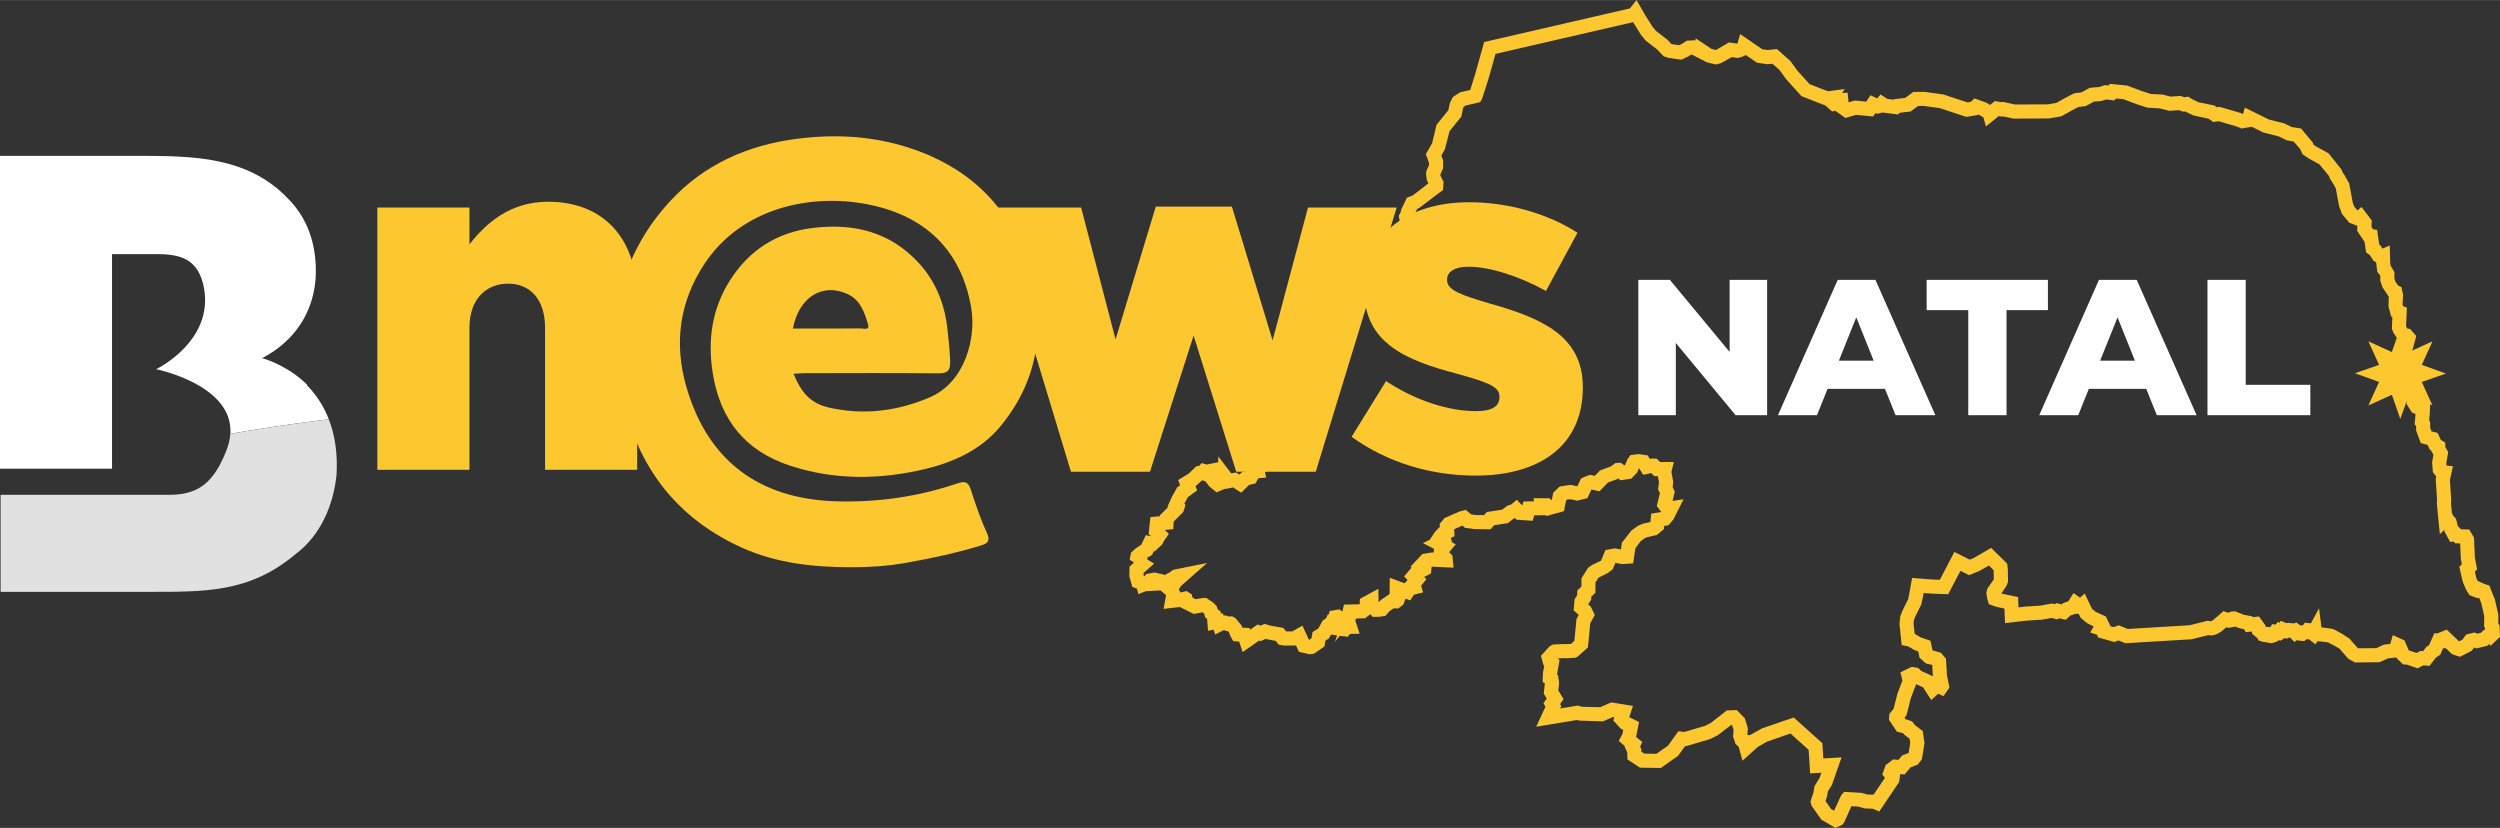
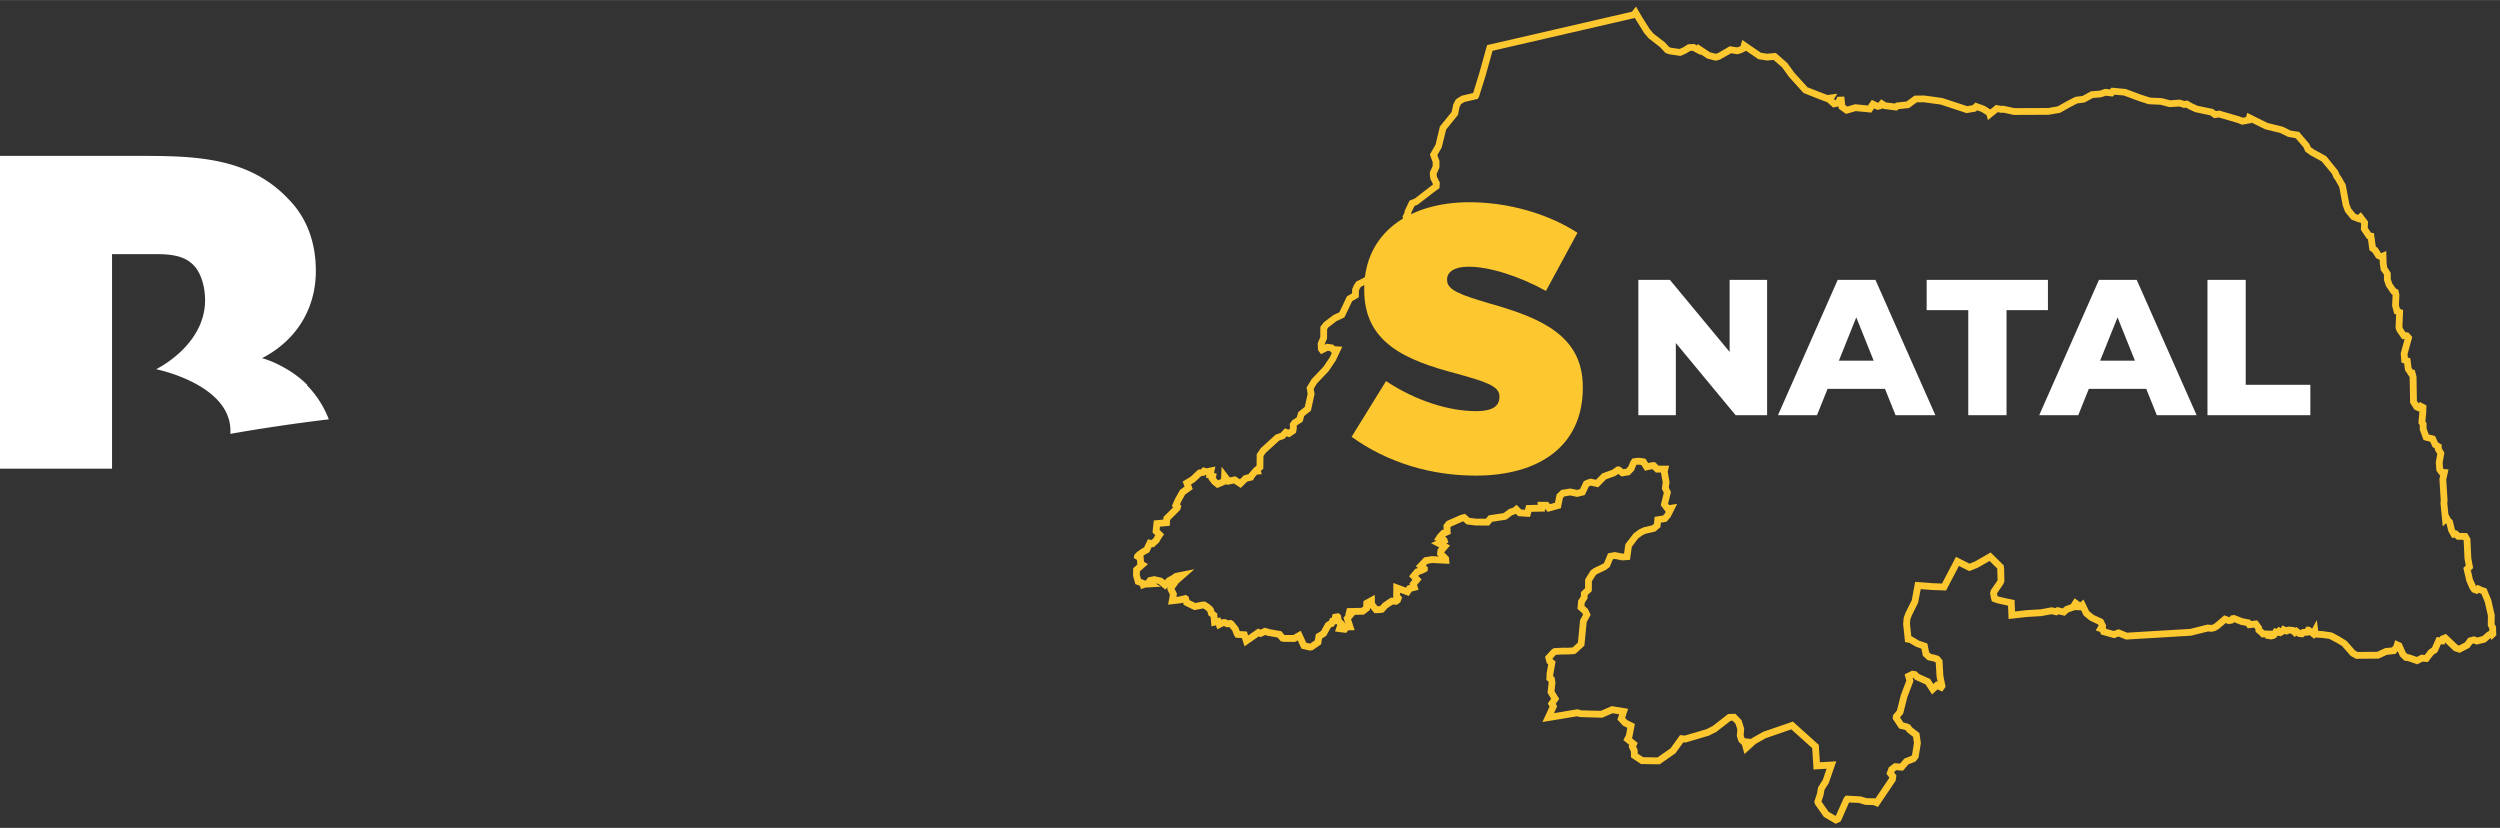
<svg xmlns="http://www.w3.org/2000/svg" xml:space="preserve" width="1401" height="464" style="shape-rendering:geometricPrecision;text-rendering:geometricPrecision;image-rendering:optimizeQuality;fill-rule:evenodd;clip-rule:evenodd" viewBox="0 0 1401.81 464.16">
  <rect x="0" y="0" width="1401.81" height="464.16" fill="#333333" stroke="none" />
  <defs>
    <style>.fil0,.fil1{fill:#fdc82f;fill-rule:nonzero}.fil1{fill:#fff}</style>
  </defs>
  <g id="Layer_x0020_1">
-     <path d="M444.6 184.17c13.17 0 25.62.06 38.07-.08 1.52-.02 5.16 1.37 4.04-2.4-2.04-6.85-4.35-13.71-11.79-17.02-13.96-6.19-27.04 2.01-30.32 19.5zm.38 25.36c3.96 9.76 8.94 16.48 19.75 18.93 19.54 4.42 38 2.09 56.17-5.51 20.66-8.64 26.58-34.05 23.64-50.73-5.73-32.58-26.27-51.42-57.82-57.66-31.68-6.27-70.94 1.57-91.96 33.7-13.63 20.83-16.96 44.03-9.95 68.42 11.93 41.5 40.72 63.19 84.5 64.38 23.1.62 45.6-2.63 67.42-10.02 4.63-1.57 6.28-.79 7.71 3.7 2.65 8.25 5.46 16.5 9.07 24.36 2.11 4.59-.47 5.79-3.37 6.68-13.67 4.18-27.62 7.17-41.7 9.69-10.17 1.83-20.62 2.54-30.66 2.55-21.2 0-42.48-2.14-62.27-11.2-40.95-18.74-61.96-51.89-68.78-95.25-5.92-37.57 3.53-71.24 29.15-98.96 18.73-20.27 43.12-31.27 70.95-34.84 21.31-2.73 42.11-1.62 62.44 4.88 31.86 10.2 55.03 30.75 65.98 62.46 11.56 33.45 8.94 66.05-14.59 94.24-10.77 12.89-26.15 19.87-42.28 23.67-25.13 5.92-50.47 6.21-75.3-1.94-25.24-8.28-39.3-25.71-43.47-52.21-2.95-18.69-.18-36.08 9.62-51.58 10.71-16.94 26.29-27.23 47.17-29.61 22.95-2.61 42.81 2.49 58.62 19.56 9.42 10.16 14.53 22.64 16.16 36.57.72 6.15 1.33 12.26 1.59 18.45.23 5.37-1.25 7.1-6.86 7.03-24.72-.3-49.46-.14-74.19-.11-2 0-4 .2-6.74.35z" class="fil0" />
-     <path d="M211.59 116.33h51.64v20.66c9.51-12.24 23.1-23.92 44.03-23.92 31.26 0 50.01 20.65 50.01 54.08v96.22h-51.64v-79.64c0-16.03-8.43-24.73-20.66-24.73-12.5 0-21.74 8.7-21.74 24.73v79.64h-51.64V116.33zM555.67 116.33h50.55l19.3 73.93 22.55-74.47h42.68l22.83 75.01 19.84-74.47h49.73l-45.38 148.12h-44.58l-23.91-76.37-24.47 76.37h-44.3z" class="fil0" />
    <path d="m757.88 244.88 19.3-31.25c16.85 11.14 35.33 16.85 50.55 16.85 8.97 0 13.04-2.72 13.04-7.88v-.55c0-5.7-8.15-8.15-23.64-12.5-29.08-7.61-52.18-17.39-52.18-47.02v-.54c0-31.26 25-48.65 58.97-48.65 21.48 0 43.76 6.25 60.61 17.12l-17.67 32.62c-15.21-8.43-31.79-13.59-43.48-13.59-7.88 0-11.96 2.99-11.96 7.06v.55c0 5.7 8.43 8.42 23.92 13.04 29.08 8.16 52.18 18.21 52.18 46.75v.54c0 32.35-24.19 49.2-60.06 49.2-24.74 0-49.2-7.07-69.58-21.75z" class="fil0" />
    <path d="M184.38 235.07c-3.14-8.1-7.61-14.39-12.38-19.23.11-.02.23-.05.35-.07a59.836 59.836 0 0 0-13.24-9.81c-6.86-3.9-12.19-5.17-12.19-5.17 19.54-10.09 30.18-28.03 30.18-48.91 0-15.61-4.8-29.64-15.45-40.4-21.94-23.16-51.47-24.12-82.35-24.12H0v175.37H62.82V142.46h25.4c13.71 0 22.99 3.23 26.08 18.55 5.84 30.34-26.76 45.96-26.76 45.96s25.85 5.18 36.83 20.17c3.26 4.45 5.21 9.77 4.78 16.08 17.79-3.13 36.22-5.86 55.23-8.15z" class="fil1" />
-     <path d="M126.66 253.25c-6.52 16.33-14.77 24.13-31.26 24.13H.35v54.43H81.7c33.28 0 58.01.67 84.07-21.18 14.18-10.64 21.16-27.57 22.93-44.35.74-12.61-1.08-22.87-4.32-31.21-19.01 2.29-37.44 5.02-55.23 8.15-.22 3.1-.99 6.44-2.49 10.03z" style="fill:#e1e1e1;fill-rule:nonzero" />
    <path d="m1025.34 455.14 4 2.34 4.55-10.19 1.08-1.24 8.29.45 3.49 1.02 4.51.05.32.13 7.69-11.4.07-.48-1.57-1.98 1.34-3.67 3.06-2.29 3.22.26 2.42-2.84 3.88-1.51.44-.57 1.06-6.7-.5-3.46-3.46-2.65-.24-.45-.45-.58-.65-.25-2.97-.68-3.64-5.48.17-1.97 2.21-2.69 2.16-8.55 3.09-8.17-.93-3.54 4.22-2.06 2.44.44 1.43 1.45 6.19 2.8 1.81 2.8 1.63-1.48.78.36-.61-3.09-.43-7.64-.45-.52-1.34-.42-2.66-.54-.48-.37-2.32-2.13-.8-3.99-3.07-1.08-3.66-2.16-2.46-.46-1.06-10.11.31-3.53 1-2.75 3.53-7.1 1.87-10.25 9.82.74 5.25.2 7.84-14.97 7.62 3.82 3.14-1.27 8.67-5.01 7.35 7.26.25 2.5.11 6.45-.56 1.46-3.58 5.27.26 1.54.96.34 3.14.74 5.49 1.14.26 6.37 6.31-.71 8.07-.48 6.24-1.15 2.03.48.92-.61 3.23.74 1.27-1.14 3.18-1.12 2.14-3.39 3.2 2.29 1.81-1.6 3.12 6.52 2.55 2.11 5.32 2.45 1.79 3.66-.36.6.34 1.12 4.24 1.19 2.73-.99 4.71 1.93 35.4-2.11 9.71-2.44 2.11.22.91-.23 1.24-.78 5.12-4.39 2.78 1 .24-.08.8-.83 1.74-.3 4.87 1.9 4.1.77.51.77 3.45-.41 2.66 3.65.08.91 1.38 1.16 4.45.09.86-1.43 1.51.28 1.02-1.11 1.22.88.9-1.57 2.36 1.02.83-.39 3.49.31.44.43.64-.54 2.54 1.86.71-.65 1.63-.08.93-1.33 1.64.12.54.35.97.73 2.61-4.84.77 6.06 2.13.11 5.04.68 1.05.38 4.01 2.18 3.75 2.34 4.67 5.33 1.48.81 10.93-.09 4.41-2.04 3.9-.42.91-1.16.86-2.89 3.66 1.66 2.24 5.16 1.04.98.99.13 4.22 1.46 2.45-1.28 1.99.17 2.32-3 1.73-1.11 2.62-5.93 1.76.15.22-.63 3.22-1.3 6.56 6.23.82.28 3.26-1.68 1.91-2.63 3.32-.84 1.63.65 2.95-.72 2.58-2.27 1.32-.75-.05-1.34-.81-1.53.06-5.59-1.76-7.7-1.86-4.53-1.53-.61-.82.75-2.94-1.09-1.4-2.09-1.77-4.15-1.7-7.37 1.37-1.28-.71-3.95-.47-10.09-.26-.45-3.58-.07-1.21-1.17-1.42.22-2.12-3.76-1.01-4.15-.29-.3-1.84 1.7-1.27-12.99.14-1.66-.74-11.85.45-2.04-.16-.02-1.95-2.61-.38-4.71.84-4.7-1.34-2.28v-.84l-1.27-.79-1.35-2.95-3.73-.97-2.12-5.74-.02-2.62-.75-1.09.59-6.75-.32.25-2.54-1.18-2.38-3.79-.28-14.61h-.17l-2.42-3.65-.47-3.8-1.51-.47-.43-5.13 2.19-7.99-1.39-.02-2.92-4.24-.76-1.92.32-7.61-1.08-.43-1.17-4.45.26-6.01-.16-.38-.49-.22-3.07-4.48-1.12-3.41.01-2.86-.73-1.25-1.06-1.33-.53-3.78-.09-2.04-1.97-.99-1.98-3.13-1.78-1.3-.87-6.27-.51-.08-3.42-5.1.15-3.42-.7-.92-.35.3-4.38-1.69-3.56-4.3-1.36-3.63-1.94-10.37-2.22-3.88-1.02-1.43-.82-2.04-5.7-6.93-6.43-3.54-2.76-1.95-1.18-2.57-4.31-5.01-4.24-.74-4.44-2.19-8.52-2.11-7.53-3.73-.08.27-5.2.95-2.69-1.06-10.32-3-2.66.37-2.25-1.6-8.42-1.78-3.38-1.55-1.72-1-1.19.22-2.63-.83-5.46.36-5.05-1.33-6.64-.3-5.41-1.73-8.52-3.17-5.27-.44-.89 1.05-3.88-.46-2.79.88-4.52.38-4.6 2.51-4.16.54-4.1 2.14-5.52 3.11-6.41 1.11-19.57.08-6.06-1.32-.68.18-2.24-.41-5.49 4.43-.8-2.82-2.91-1.81-2.42-.83-.75.71-5.07.85-14.63-4.81-9.32-1.26-3.99.04-4.36 3.19-5.81.62-1.06.82-7.4-.95-.61-.4-.33.39-2.53.59-1.82-.84-1.6 2.33-8.72-.84-5.44 1.6-4.11-2.95-.12-1.25-2.99.58-3.52-3.13-.19.02-4.39-1.66-8.52-3.37-8.21-9.1-3.81-5.27-4.8-4.16-3.57.34-4.95-.76-6.87-4.71-2.48 1.26-2.34.69-3.57-.56-6.36 3.6-2.33.57-4.71-1.2-3.56-2.36-.15.37-4.47-2.35-1.41.07-2.09 1.31-3.25 1.48-6.16-.88-2.25-.72-3.25-3.44-6.28-4.85-2.51-2.97-5.24-8.42-.07.02-79.69 18.39-3.89 13.96-3.76 11.97-.63 1.04-7.59 1.77-1.81 1.16-.83 1.6-.84 4.4-6.66 8.25-2.5 10.08-2.44 4.25 1.2 3.3-.02 3.66-1.61 3.63.23 1.69 1.59 3.1-.19 3.11-3.2 2.35-9.02 6.96-1.77.7-1.79 3.75-.1 1.01-.83 1.66.76 3.72-.34 3.09-4.76 6.8-.79 1.37-1.2 7.73-1.42 1.18-.68 2.23-1.16 1.5-3.66 1.21-2.26-.34-2.58 5.28-2.66 1.85-6.62 3.34-.65 1.03-.45 1.05-.09 3.78-3.7 2.15-4.32 9.08-4.45 2.09-4.51 3.49-.76 1.01-.03 5.25-1.42 3.41.01.14 1.21-.6 3.66.53.84.88 4.24.27-3.74 7.89-3.94 5.83-6.59 6.93-1.77 3 .49 2.87-2.05 9.36-3.76 2.99-.9 3.16-3.14 2.04-.18.26.06 1.39-.42 2.52-3.76 2.56-1.45-.57-1.29 1.37-2.94 1.03-7.64 6.97-1.18 1.8-.08 7.02-1.37 1.19.46 1.89-2.66.22-1.43 1.67-.74 1.46-3.25.75-3.66 3.61-3.81-2.5-3.95.79-.34-.45-5.13 2.23-2.76-2.2-2.08-2.72.11-.49-1.55-.46.3-1.33-.09.01-.67-.19-.38.43-1.84.23-3.71 3.45-2 1.22.97 2.59-4.25 3.08-2.12 3.75-.79 1.79.8.81-.71 2.27-5.62 5.6-.17 3.28-5.53.53-.19 1.81 2.53 2.44-1.66 2.35-1.11 2.09-3.09 2.88-1.05-.21-1.44 3.01-2.24 1.19-1.05.74.06.04.32 3.32 2.21 1.33-4.52 4.03-.03 2.02.61 2.25 2.61 1 1.5-1.89 3.38-.67 4.38.97 1.51 1.31 1.34-1.39 2.12-1.07 2.18-1.51 10.97-2.19-8.88 7.81-2.26 3.17 1.34 2.7-.33 1.82 1.64-.19 3.72-.91 1.47.95.52 1.97 3.27 1.6 3.78-.7 1.7-.14 2.61 1.72 1.19 1.02.98 1.1.44 1.66 1.58 1.24.2 2.53 1.58-.34.45 1.29.5-.25 1.87-.09 1.44.68 1.83-.2 1.14.65 2.8 3.41.82 2.18 4.02.25.72 2.21 5.56-3.87 1.37.61 2.33-1.08 3 .87 6.31 1.08 1.75 2.12.15.03 4.86-.01 4.17-2.39 3.08 6.72 2.15.49 2.66-1.84.56-3.4 2.92-1.82 2.5-4.49 1.22-.9.7-.28.7-1.64.92-.1.45-2.05 3.31-.55 1.27 1 .19.84.21 1.53 1.97 2.07-.17.52.11-.14.24-.01-1.06-3.25 1.26-1.49-.22-.06.91-3.81 8.13-.18 1-.75.15-3.05 6.35-3.48.09 4.57 1.46 1.81 1.37-.05 1.67-1.83 4.36-2.94 1.37.05.11-8.28 7.08 2.62.74-1.15 1.48-.38-.27-.91 1.65-1.99-1.89-1.96 3.42-4.1 1.56-.54-1.19-.97 4.72-4.98 4.18-.69 3.9.18-.94-.95.39-3.05.9-1.05-4.6-2.39 2.98-1.43-1.34-.41 2-3.07 2.17-2.29 1.25-.52-.13-2.46 1.9-2.25 7.66-3.38 2.45-.65.83.66 1.79 1.59 3.55.45 5.59.04 1.62-1.87 8.32-1.26 3.03-2.3 2.32-.77 1.92-1.63 2.62 2.66 2.08.14.73-2.62 6.47-.14-.11-1.68 5.85.02 1.12 1.27 2.79-.77.94-4.69 2.59-2.48 5.09-.82 3.75.78 1.68-.4 2.12-4.47 1.75-.81 2.01-.65 3.08.66 3.49-3.56 5.74-2.1 2.43-1.77 1.61-.06 2.07 1.57 1.6-.25 1.17-1.24 1.29-3.06 1.08-1.48 3.09-.4.97.05 3.18.47 1.53 2.43 2.11-.47 1.77.02 1.97 1.93 5.92-.01-.81 3.42 1.03 5.82-.4 3.06 1.19 2.54-1.6 6.47.61.83 4.46-.69-3.73 7.47-2.25 2.56-3.16.5-.23 2.52-2.9 2.45-5.43 1.25-1.68.79-2.5 1.84-3.54 4.7-1.02 7.3-4.34.3-4.2-.83-1.05.19-1.74 4.26-2.07 1.64-5 2.4-.78.57-2.19 3.48-.04 5.52-2.33 2.2-.05 1.93-1.58 2.39-.15 1.79 1.85 1.63 1.62 3.35-2.23 4.04-1.28 13.24-4.76 4.36-.75.36-3.8.25-2.63-.03-4.01.18-1.92 2.11.1.38 1.62 1.29-1.29 7.22-.03 1.13.76.5.47 3.15-.52 4.65 2.63 4.31-1.93 2.75.78 1.38-1.78 3.87 13.14-2.18 2.21.6 10.93.28 6.11-2.64 9.2 1.49-1.71 5.09 1.15 1.26 4.34 2.15-1.47 7.62-.2.39 3.26 2.67-.92 2.01.88 1.9.05 2.05 3.02 2 8.08.14 7.32-5.15 5.31-7.38 2.64.28 12.23-3.6 3.5-1.81 8.57-6.69 4.05-.14 3.5 3.61 1.47 4.75-.31 3.59.51 1.61.21.2 3.42.32.56-.44 6.29-3.54 16.62-5.71 14.52 13.05.62 9.76 9.21-.55-4.23 12.16-2.41 3.86-.55 3.09-1.14 3.49 4 5.69zm3.94 6.72-6.58-3.85-5.01-7.13-.37-1.4 1.5-4.57.58-3.43 2.7-4.31 2.12-6.18-7.32.44-.76-11.99-11.71-10.53-14.4 4.98-5.56 3.16-6.32 5.7-1.4-5.15-1.86-1.74-1.04-3.29.31-3.59-.98-3.17-1.69-1.74-1.12.04-8.03 6.23-4.16 2.1-13.12 3.87-1.2-.12-4.39 6.1-8.87 6.22-10.42-.16-5.62-3.72-.07-3.25-1.29-2.77.43-.94-3.37-2.76 1.48-2.87.73-3.99-2.4-1.19-3.16-3.44 1-2.96-3.68-.6-5.85 2.53-12.45-.38-1.63-.44-19.42 3.22 3.99-8.63-1-1.77 1.87-2.67-2.01-3.3.61-5.45-.15-.98-1.1-.72.11-3.67.92-5.15-.82-.65-.97-3.59 3.84-4.21 1.15-.64 5.09-.23 2.6.03 2.81-.19 2.95-2.76 1.22-12.6 1.66-3-.44-.89-2.7-2.38.39-4.68 1.51-2.29.06-2.42 2.3-2.18.04-4.97 3.15-5.02 1.82-1.28 5.15-2.48.53-.47 2.21-5.36 3.8-.69 4.4.86.77-.05.73-5.21 4.69-6.1 3.2-2.31 2.4-1.08 4.73-1.1 1.01-.84.36-3.91 4.72-.76 1.18-1.34.34-.7-2.78-3.75 1.71-6.9-1.09-2.34.47-3.57-.98-5.51h-2.86l-1.95-1.91-4.14.91-2.03-3.21-1.69-.21-1.14.14-1.22 3.07-2.57 2.7-4.48.71-1.85-1.4-1.68 1.14-5.19 1.89-4.36 4.45-4.13-.9-1.1.39-2.32 4.88-4.28 1.03-3.9-.81-3.22.53-.87.83-1.17 5.81-7.34 2.03-1.62-1.78.1 1.59-7.62.16-.8 2.89-6.62-.46-1.24-1.25-2.12.71-3.3 2.5-7.88 1.19-1.86 2.15-7.69-.08-4.83-.61-1.9-1.69-.4.1-6.44 2.86-.36.43.21 3.65-3.14 1.39 1.1 1.2.72 2.23-1.17.56 2.1 1.09-3.3 3.9 2.63 2.66.37 3.75-9.76-.47-2.51.42-1.02 1.07 1.17.95-.18 2.09-1 .56-1.86.88-1.84.64-.56.67 1.88 1.94-2.52 3.05.82 2.75-3.87 1-1.6 2.46-4.87-1.8-.02 1.33 1.18 1.24-1.02 2.74-1.82 1.42-2.45-.1-3.08 2.08-2.05 2.34-1.92.33-3.22.08-2.49-3.09-.06 1.33-3.39 2.59-5.01.1-2.12 2.49 1.99 6.12-3.59.07-1.15 1.43-4.02-.47-2.26-.33 1.29-3.81-.25-.27-1.11.11-.43 1.03-1.84.74-2.62 4.71-2.29 1.42-.54 3.29-4.74 3.28-1.53.23-4.72-1.07-2.13-4.64-1.42.81-6.21.02-1.87-.33-1.74-2.11-5.52-.97-1.46-.44-2.58 1.2-1-.44-8 5.57-1.51-4.62-3.57-.22-.92-1.58-.87-2.34-1.67-2.04-1.43.15-1.53-.73h-.11l-3.67 1.85-.77-2.21-2.54.55-.41-5.21-1.28-1-.53-2.01-.28-.31-.8-.68-1.24-.8-.3.02-4.73.89-5.96-2.93-.34-1.26-1.58.37-6.84.78 1-5.61-1.44-2.91.12-1.26-1.27 1.33-3.69-3.15-1.69-.33 2.9 1.84-8.81.51-2.35.9-.48-1.85-2.67-1.02-1.27-4.64.07-4.23 2.33-2.08-.21-2.62-1.78-1.07.35-1.89 1.62-1.59 2.56-1.78 1.23-.66 2.17-4.56 2.05.41 1.19-1.11.86-1.61-1.52-1.48.69-6.75 5.36-.51.08-1.46 5.45-5.43-.74-.74 1.95-4.35 2.6-4.64 2.58-1.87-1.06-2.82 4.52-2.75 4.14-3.92 1.66-.21 1.02-1.17 2.09.61 4.9-.99-.78 3.58 1.54.45-.49 2.24.86 1.12.42.32 1.64-.71.3-6.89 4.58 6 3.14-.62 2.55 1.67 2.24-2.2 2.6-.68.25-.38 2.42-2.82v-.01l1.83-1.59.08-6.43 2.23-3.28 8.39-7.65 2.8-.99 2.41-2.56 1.97.77.76-.52.09-.51-.11-2.3 1.37-1.91 2.55-1.66.85-2.97 3.65-2.91 1.6-7.32-.6-3.51 2.85-4.73 6.63-6.97 3.59-5.36 1.13-2.4-.15-.01-.96-1.01-1.16-.17-3.84 1.92-1.66-2.27-.21-3.79 1.47-3.52.03-5.69.37-.56 1.65-2.09 5.24-4 3.41-1.59 4.23-8.92 2.89-1.67.06-2.36.93-2.16 1.3-2.05 7.42-3.75 1.52-1.06 3.37-6.9 4.12.61 1.72-.59.81-2.66 1.19-.98 1.09-7.01 1.48-2.48 4.04-5.78.16-1.53-.9-4.43 1.11-2.21.09-.96 2.73-5.72 2.91-1.14 10.18-7.89.02-.28-1.41-2.75-.38-2.78.13-1.27 1.5-3.28.01-2.15-1.57-4.32 3.2-5.55 2.42-10.15 6.61-8.17.88-4.25 1.37-2.65.5-.39 2.8-1.78 6.48-1.51 3.33-10.78 4.49-16.09L915.09 6.5l2.27-2.86 3.29 5.69 4.4 6.98 2.13 2.5 6.17 4.74 2.68 2.84 1.16.37 4.59.63 2.12-.96 2.6-1.66 3.46-.17 1.64.87.32-.81 6.92 4.61 3.17.81 1.15-.28 6.77-3.94 4.07.64 1.33-.4.64-.34.97-3.4 10.43 7.16 3.62.55 4.73-.45 6.5 5.7 3.87 5.37 7.42 8.19 11.13 4.35 5.6-.74-1.92 3.02.71.63.36-.07.88-1.84 3.88-.16.48 4.75 1.2.86 4.36-1.29 7.22.7 2.15-3.13 3.55 1.64h.04l1.69-1.98 2.68 1.74 4.97.64.66-.51 5.87-.63 4.51-3.31 5.5-.05 10.11 1.4 13.9 4.57 3.01-.51 1.58-1.49 5.17 1.83 3.23 2 3.11-2.51 3.15.57.74-.19 6.53 1.42 18.99-.08 5.29-.94 5.01-2.82 4.75-2.48 4.13-.53 4.67-2.56 5.09-.42 2.93-1 2.71.32.82-.98 8 .74 8.69 3.23 5.07 1.62 6.49.28 4.65 1.21 5.56-.36 2.41.76 1.65-.3 2.77 1.62 3.01 1.37 8.59 1.77 1.68 1.19 1.97-.27 11.26 3.28 1.84.72 1.8-.33.67-2.4 11.47 5.67 8.5 2.11 4.37 2.15 4.78.74 5.7 6.73.86 1.88 1.83 1.29 6.8 3.73 6.65 8.22.83 2.07.83 1.09 2.61 4.55 2.02 10.84.99 2.55 2.52 3.05 1.33.52 1.69-1.45 3.97 5.24-.15 3.53 1.79 2.68 1.66.26 1.04 7.48 1.06.77 1.8 2.84.23.12 2.78-1.21.2 6.84.35 2.44.64.84 1.35 2.26-.02 3.3.83 2.54 2.05 2.88 1.32.57.66 2.73-.26 5.96.54 2.04 1.8.72-.4 9.5.38.96 1.45 2.07 1.45.02 2.25 2.53-2.64 9.6.16 1.9 1.4.44.67 5.34.77 1.17 1.02-.02 1 3.79.21 13.56.88 1.4.85-.69 3.62 1.9-.13 4.16-.45 4.79.63.91.03 3.14 1.19 3.25 3.56.92 1.63 3.55 2.08 1.3.01 1.92 1.53 2.6-1 5.61.25 3.12.29.38 2.76.27-1.27 5.72.73 11.59-.14 1.6.61 6.17 1.24 2.31 1.19 1.24 1.18 4.86.46.78.74-.12 1.5 1.45 4.2.08 1.82 3.11.51 10.89 1.04 5.62-1.3 1.2 1.17 5.06 1.76 3.83.78-.71 2.9 1.3 2.21.74 2.68 6.58 1.9 8.31-.06 5.06.77 1.45.17 4.9-2.69 2.55-.55-1.07-2.73 2.46-5.06 1.24-1.61-.64-.79.19-1.64 2.25-5.48 2.83-3.15-1.05-4.99-4.74-.39 1.12-1.98-.16-1.98 4.49-2.15 1.38-3.19 4.12-2.95-.25-2.93 1.53-5.5-1.91-1.59-.06-2.64-2.51-1.27-2.92-1.22 1.54-4.88.52-4.58 2.12-12.74.11-2.94-1.61-4.92-5.62-2.96-1.76-4.23-2.21-4.33-.55-3.51-.17-.41.76-3.01-2.27-.27.4-2.12.1-.98.91-2.85-.34-.86-.65-.96.81-1.93-1.88-1.12-.1-1.44.67-1.05-.45-.02.01-2.43 1.39-.54-.38-.15.17-.99-.18-.64 1.06-1.07.59-1.83.47-3.37-.59.09-.61-2.33-.05-.54-.87-2.57-2.16-.11-1.42-.72-.98-3.58.42-.91-1.39-3.03-.6-3.72-1.45-.59.62-2.42.47-1.68-.61-3.77 3.21-2.04 1.2-2.08.5-2.01-.2-9.46 2.36-36.57 2.19-4.15-1.71-2.49.92-7.43-2.11-.43-1.41-2.5-.79 1.65-2.79-.28-.58-4.74-2.26-3.38-2.8-1.38-2.88-3.5-.12-3.52 1.24-2.17 1.96-3.56-.82-.94.62-2.86-.68-5.8 1.05-8.09.49-10.26 1.15-.31-7.49-6.12-1.38-2.92-1.03-.51-1.64-.51-2.98.41-1.65 3.8-5.52-.19-6.61-4.31-4.26-6.53 3.75-4.83 1.96-5.83-2.92-7.21 13.78-7.72-.28-6.48-.49-1.47 7.64-3.6 7.25-.79 2.19-.16 2.41.73 6.96.32.06 4.08 2.41 4.6 1.56.99 4.92 1.02.93 1.99.41 2.49.78 1.99 2.33.5 8.78 1.25 6.11-1.88 2.69-2.64-1.2-3.08 2.81-3.65-5.63-5.82-2.63-1.09-1.1-.3.15.44 1.7-3.48 9.2-2.27 9.05-1.79 2.18 1.89 2.84 1.98.47 1.69.66 1.28 1.68 4.04 3.1.81 5.55-1.31 8.23-1.68 2.18-3.97 1.55-3.07 3.59-3.72-.3-1 .75-.22.6 1.26 1.58-.42 2.98-9.93 14.72-2.51-1.05-4.54-.12-3.85-1.12-5.3-.2-4.35 9.87-.66.95-2.5 1.11z" class="fil0" />
-     <path d="m917.09 7.28-.54.68.83-.19-.29-.49zm61.05 18.39-.32 1.11 1.11-.57-.79-.54zm47.08 29.55.59.41.34-.53-.93.12zm6.37 1.01-.63 1.33 1.45-.28-.11-1.08-.71.03zm84.18 7.33.05.17.1-.08-.15-.09zM1335.53 144l.54.27-.01-.5-.53.23zM933.1 263.12l.1.59.14-.59h-.24zm-228.86.93-.03.03.69-.06-.11-.45-.55.48zm-17.46 3.36-.1 2.18 1.32-.57-1.22-1.61zm163.45 18.39-.16.13.22-.07-.06-.06zm85.15-.43.79 1.06.64-1.28-1.43.22zm436.24 5.15.27.28-.67-1.24.12 1.22.28-.26zM807.3 301.55l1.42.44-.99-1.09-.02.02-.41.63zm-167.54 14.77.06.67.43-.38-.49-.29zm4.17 10.59-.29.37.8-.04-.51-.33zm-2.85.39.07.29.34-.13-.41-.16zm16.08-2.44-.44 4.37 2.78-3.81 3.14-2.76-3.05.61-2.43 1.59zm126.11 9.9-.02 1.78.23-.18.37-1-.58-.6zm-15.13 2.62.79.98-.03-1.4-.76.42zm395.69.98-1.1 1.75.4-.14 3.11.11-2.41-1.72zm3.03 1.74 1.06.03-.33-.68-.73.65zm-410.06 3.26 1.09.31.59-.7-1.59.03-.09.36zm-7.85 2.78-.41 1.84 1.69-.17-.24-1.84-1.04.17zm429.2 6.15.72.22-.29-.94-.43.72zm102.49.97-.05.09.11-.07-.06-.02zm16.71 2.07.67.03-.15-1.12-.56 1.05.04.04zm100.11-.24.15.3.03-.03-.01-.36-.17.09zm-125.03 1.16.97.17 1.15-.29.35-.2.16-.26-2.54-.06-.09.64zm71.88 5.52-.08.25.17-.21-.09-.04zm-366.28 54.22.54.51.68 2.49 2.91-2.62-4.13-.38zm48.73 37.61 1.64.96 3.94-8.62 1.74-1.99 9.76.58 3.21.94 3.54.04 6.35-9.42-1.49-1.87 1.94-5.33 4.17-3.12 2.95.24 2.08-2.44 3.63-1.41.9-5.66-.34-2.32-3.17-2.42-.34-.66-3.6-.83-4.5-6.77.29-3.31 2.33-2.83 2.11-8.33 2.86-7.56-1.19-4.52 6.34-3.09 3.74.67 1.61 1.64 6.4 2.89.16.25-.37-6.53-.31-.1-3.03-.62-.86-.67-2.94-2.68-.7-3.5-2.33-.86-3.36-1.98-3.61-.68-1.23-11.82.44-4.26 1.09-2.95 3.4-6.84 2.15-11.79 11.67.89 3.87.14 8.17-15.61 8.6 4.31 2.15-.87 9.89-5.72 9 8.88.32 3.24.13 7.02-.93 2.24-2.83 4.18 2.39.56 7 1.45.24 5.78 4.12-.47 8.05-.48 6.54-1.21 1.58.38.91-.61 3.06.7.78-.7 2.9-1.02 2.92-4.62 3.63 2.6 2.63-2.32 4.1 8.57 1.99 1.65 5.74 2.64 2.6 5.31-.08.14 1.89.53 2.85-1.04 5.02 2.06 34.73-2.08 9.88-2.48 2.11.22.25-.06.83-.53 5.9-5.06 2.78.99.47-.48 2.97-.51 5.22 2.04 4.76.89.3.44 3.39-.4 3.7 5.09.05.63.17.14 2.54.05.98-1.63 1.8.34 1.49-1.62.84.61.68-1.18 3.2 1.38.49-.23 4.04.36.82-.68 2.47 1.82.01-.01 1.38-.07 1.03-1.47 3.44.34 4.55-8.44 1.36 10.7.41.02 5.65.8 1.32.51 4.01 2.17 4.31 2.79 4.43 5.07.69.37 9.96-.08 4.31-1.99 3.38-.36.14-.18 1.42-4.78 6.52 2.97 2.39 5.5.24.23.75.14 3.37 1.17 2.2-1.14 1.47.12 1.85-2.39 1.52-.98 2.96-6.69 1.63.13 5.3-2.15 6.94 6.59 1.87-.96 2.07-2.84 4.68-1.18 1.64.65 1.82-.44 2.64-2.24-.68-1.29.07-5.85-1.67-7.31-1.28-3.12-.52.47-4.72-1.75-1.95-2.99-1.89-4.49-1.97-8.53 1.42-1.32-.54-3.11-.4-8.62-2.71-.05-1.06-1.03-1.81.28-3.03-5.51-.29-1.22-2.48 2.31-1.71-17.31.15-1.7-.75-11.98.28-1.26-1.87-2.5-.44-5.55.75-4.23-1.24-2.11v-.25l-.83-.52-1.2-2.62-3.83-.99-2.61-7.08-.01-2.35-.82-1.18.5-5.67-2.07-.97-3.01-4.78-.27-14.31-2.54-3.83-.36-2.96-1.56-.49-.58-6.87 1.64-5.99-3.6-5.31-.92-2.33.28-6.59-.68-.28-1.53-5.75.23-5.31-3.57-5.36-1.23-3.72.02-2.63-.38-.64-1.32-1.66-.65-5.37-1.41-.7-2.08-3.29-2.16-1.57-.81-5.81-4.16-6.21.12-2.83-4.56-1.76-4.12-4.98-1.57-4.3-1.88-10.03-2.05-3.57-1.15-1.69-.7-1.75-5.25-6.38-6.27-3.46-3.22-2.27-1.28-2.81-3.65-4.23-4.07-.8-4.24-2.09-8.72-2.21-6.53-3.24-5.58 1.01-3.23-1.27-9.72-2.81-3.03.41-2.57-1.82-8.44-1.83-3.38-1.55-1.23-.71-.96.17-2.74-.87-5.41.36-5.16-1.36-6.96-.39-5.4-1.73-8.35-3.1-3.94-.33-.91 1.09-4.54-.55-2.82.85-4.09.34-4.55 2.49-4.18.54-3.78 1.97-5.77 3.25-7.1 1.21-19.8.07-5.8-1.26-.64.17-1.77-.32-7.17 5.78-1.42-5.03-2.05-1.27-1.03-.35-.3.28-6.18 1.04-14.93-4.91-8.99-1.22-3.18.03-4.27 3.13-5.79.62-1.27.99-8.51-1.1-3.16.74-.89-.41-1.31 1.9-9.52-.92-6.02 1.78-5.6-4.03-1.85.36-3.82-3.4-4.39-1.66-9-3.56-8.68-9.63-3.66-5.07-3.96-3.44-2.95.28-5.67-.86-6.24-4.29-1.75.85-2.78.82-3.32-.52-6.26 3.46-2.83.69-5.55-1.41-1.74-1.16-.06.14-5.98-3.15-.32.01-1.88 1.15-3.8 1.74-7.09-1.05-2.75-.88-3.5-3.71-6.47-5.04-2.68-3.22-4.47-7.17-77.14 17.8-3.57 12.79L831 55.45l-1.07 1.78-8.09 1.88-1.05.67-.44.85-.88 4.61-6.7 8.29-2.6 10.18-1.97 3.42 1 2.75-.03 4.45-1.54 3.49.11.77 1.69 3.28-.29 4.64-3.98 2.92-9.48 7.21-1.02.4-1.28 2.69-.1 1.04-.69 1.37.68 3.33-.42 3.93-5.57 8.12-1.26 8.13-1.55 1.27-.61 2.01-1.77 2.29-4.72 1.56-1.26-.18-2.15 4.4-3.35 2.3-6.11 3.09-.48.94-.12 4.54-4.14 2.4-4.36 9.18-4.91 2.3-4.3 3.43-.03 4.98-.31.74 2.72.39.77.81 6.46.41-5.19 10.9-4.15 6.09-6.43 6.76-1.27 2.15.43 2.53-2.29 10.46-3.82 3.04-.93 3.26-2.98 1.95.03.57-.62 3.6-5.37 3.66-1.17-.46-.67.72-3.03 1.06-7.13 6.51-.71 1.08-.09 7.34-1.12.98.73 3-4.21.36-.72.84-1.07 2.1-3.61.83-4.43 4.37-4.5-2.95-4.38.87-.14-.18-4.79 2.07-4.07-3.32-2.18-2.87-1.9-.56-3.14 2.87-.54.33.92 2.46-5.15 3.74-2.04 3.68.7.69-1.24 3.95-5.42 5.4-.22 4.26-4.74.45 2.27 2.2-2.59 3.68-1.21 2.28-4.11 3.83-.52-.1-1.04 2.17-2.64 1.41.11 1.16 3.71 2.24-5.92 5.28-.01.83.26.97.22.09 1.04-1.31 4.54-.89 5.3 1.17.44.38.23-.24 2.31-1.17 2.41-1.67 18.88-3.76-14.44 12.69-1.41 1.98.93 1.87 3.43-.84 2.88 1.86.49 1.83 1.82.89 3.31-.6 2.4-.2 3.42 2.27 1.38 1.21 1.31 1.45.38 1.47 1.76 1.38.09 1.09 1.06-.23.46 1.33 1.43-.07 1.38.66 1.91-.21 2.04 1.16 3.27 3.97.46 1.25 4.08.25.3.92 4.25-2.96 1.57.71 2.19-1.02 3.62 1.05 6.95 1.2 1.64 1.99 3.47-.01 5.65-3.24 3.59 7.84.29.07 1.2-.83.57-3.46 3.25-2.02 2.46-4.43 1.95-1.38.84-1.97.65-.07.43-1.95 5.56-.93 1.6 1.25.92-3.9 8.77-.19.15-3.02 10.33-5.65.14 7.24.15.18 1.17-1.2 4.85-3.28.12-9.12 8.27 3.06.29-.44.31-.08 1.08-1.31-1.9-1.98 4.17-4.99-.63-.51 6.72-7.09 5.07-.84 1.17.05.27-2.07-6.26-3.26 3.82-1.83 2.92-4.4 2.47-2.62.31-.12-.1-1.83 2.73-3.24 8.4-3.67 3.46-.92 3.03 2.55 2.79.35 4.53.03 1.49-1.73 8.56-1.29 2.88-2.19 2.27-.76 3.07-2.59 3.11 3.16.62-2.21 5.85-.12-.11-1.74 8.97.03.88 1 .33-.09.83-4.08 3.51-3.37 6.1-.99 3.67.77.27-.07 2.02-4.25 2.65-1.21 2.54-.83 2.52.55 3.02-3.08 5.91-2.16 2.69-1.98 2.98-.11 1.95 1.48h.05l.44-.46 1.37-3.14 1.61-2.18 4.14-.54 1.16.06 4.3.63 1.27 2 .93-.2 2.82.02 1.97 1.92 7.68-.01-1.32 5.54 1.02 5.72-.37 2.77 1.25 2.66-1.28 5.14 6.19-.96-5.8 11.46-2.74 3.12-2.31.37-.16 1.76-3.92 3.31-5.71 1.33-1.3.6-2.09 1.54-3.04 4.04-1.18 8.42-6.27.43-3.71-.72-1.46 3.55-2.87 2.22-5.15 2.55-1.66 2.65-.05 5.81-2.34 2.22-.04 1.66-1.61 2.44-.02.25 1.38 1.21 2.26 4.68-2.53 4.6-1.32 13.61-5.84 5.21-1.11.54-4.19.28-2.79-.02-3.07.17 1.11.89-1.45 8.13.55.36.65 4.31-.47 4.22 2.96 4.85-1.95 2.8.66 1.17-.6 1.3 9.76-1.62 2.4.65 10.23.27 6.24-2.7 12.19 1.97-2.1 6.24.08.09 5.39 2.67-1.63 8.42 3.44 2.81-1.19 2.59.67 1.44.03 1.4 1.63 1.08 6.8.12 6.5-4.57 5.79-8.06 3.43.36 11.66-3.44 3.15-1.62 8.95-6.99 5.62-.19 4.47 4.62 1.74 5.6-.31 3.58.03.11 1.4.13.18-.11 6.63-3.69 17.77-6.1 16.04 14.42.54 8.55 10.24-.61-5.43 15.48-2.21 3.52-.55 2.98-.82 2.51 3.15 4.49zm2.39 10.56-7.87-4.61-5.48-7.79-.62-2.34 1.64-5 .63-3.68 2.78-4.45 1.06-3.06-6.31.37-.83-13.2-10.19-9.15-13.08 4.52-5.2 2.95-8.63 7.78-2.13-7.79-1.83-1.71-1.33-4.2.32-3.6-.72-2.31-.52-.55-7.58 5.83-4.5 2.24-13.51 3.99-.42-.05-3.9 5.42-9.69 6.81-11.69-.19-7.02-4.64-.08-3.89-1.51-3.25.16-.36-3.43-2.81 2.11-4.07.39-2.16-1.36-.68-4.24-4.62.62-1.81-.69-.12-5.73 2.48-13.38-.47-1.19-.32-22.81 3.78 5.18-11.2-1.12-1.98 1.84-2.63-1.68-2.75.64-5.72-1.24-.82.17-5.11.71-3.95-.4-.31-1.43-5.32 4.82-5.29 1.87-1.03 5.57-.25 2.71.02 1.92-.13 1.85-1.74 1.19-12.26 1.25-2.26-2.86-2.53.52-6.22 1.47-2.23.07-2.69 2.29-2.17.04-4.68 3.68-5.86 2.44-1.69 4.86-2.33 2.44-5.95 5.3-.96 3.39.66.53-3.8 5.45-6.94 3.56-2.52 2.78-1.2 4.23-.98.43-4.65 5.63-.96-2.5-3.36 1.77-7.14-1.04-2.22.52-3.86-.63-3.5h-1.98l-1.75-1.72-4.47.98-2.28-3.61-.18-.02-.89 2.24-3.32 3.49-6.04.96-1.37-1.04-.91.54-4.75 1.73-4.83 4.93-4.48-.97-2.3 4.86-5.69 1.36-3.97-.82-2.17.35-1.29 6.37-9.77 2.71-.43-.47-6.47.14-.85 3.03-9.06-.62-.88-.9-.58.2-3.46 2.61-7.65 1.16-1.97 2.29-8.89-.1-5.45-.69-1.45-1.29-4.65 2.07.22 3.91-2.13.94.82 2.55 2.02 1.05-3.75 4.42 1.82 1.84.68 6.84-11.92-.57-.39.07-.33 3.66-1.92 1.09-1.94.91 1.28 1.33-2.98 3.61 1.12 3.74-5.17 1.34-2.06 3.16-2.62-.97-1.21 3.25-2.87 2.24-2.53-.1-2.3 1.55-2.36 2.69-2.93.48-4.23.11-1.23-1.53-3.04 2.32-4.76.09-.78.92 2.5 7.66-5.41.1-1.25 1.57-4.49-.52-2.68 3.33 1.16-3.53-3.35-.5-1.24 2.22-1.95 1.21-.52 3.24-5.85 4.04-2.38.36-6.09-1.38-1.63-3.56-6.87.02-2.79-.49-1.74-2.11-5.72-1.11-2.73 1.27-.79-.35-9.31 6.48-1.93-5.92-3.28-.2-1.62-2.84-.75-2.02-.76-.92-.89.1-1.21-.58-4.92 2.47-.94-2.7-3.07.66-.52-6.65-1.11-.87-.56-2.15-.95-.7-4.85.91-7.41-3.64-.07-.27-9.46 1.09 1.37-7.67-.22-.42-.1.1-2.79-2.39-8.19.46-4.2 1.63-.79-3.06-2.66-1.02-1.61-5.92.08-5.42 2.24-2-.04-.56-2.09-1.25.72-3.93 2.35-2.26 3.4-2.26 2.57-5.38 2.58.51.13-.11-1.12-1.08.97-9.42 5.27-.5.03-.49 4.55-4.54-.28-.28 2.52-5.64 2.91-5.2 1.68-1.21-1.1-2.95 5.77-3.51 4.48-4.25 1.55-.19 1.37-1.56 2.86.83 6.35-1.28.14-3.24 7.24 9.49 2.72-.54 1.86 1.22 1.45-1.42 2.42-.63 1.59-1.86-.07-.19 2.17-1.89.07-6.13 2.9-4.16 8.69-7.93 2.72-.95 3.02-3.22 1.23.48-.06-1.24 2.02-2.8 2.23-1.45.82-2.86 3.59-2.87 1.36-6.21-.66-3.87 3.51-5.75 6.52-6.84 3.36-5.02-3.79 1.89-3.03-4.16-.28-4.86 1.49-3.58.04-5.91.72-1.07 2.11-2.59 5.61-4.22 2.74-1.28 4.19-8.83 2.44-1.41.05-1.61 1.24-2.82 1.61-2.52 7.79-3.93.96-.68 3.8-7.78 5.11.77.25-.09.69-2.25 1.06-.88 1.03-6.63 1.68-2.82 3.83-5.48.07-.68-.98-4.82 1.25-2.5.09-.94 3.23-6.77 3.39-1.34 8.72-6.74-.89-1.74-.46-3.37.19-1.86 1.46-3.18.01-1.34-1.77-4.88 3.52-6.11 2.46-10.32 6.59-8.14.97-4.29 1.58-3.06.86-.66 3.24-2.08 5.68-1.32 2.98-9.66 4.8-17.21 81.74-18.86 3.7-4.66 4.8 8.31 4.27 6.78 1.89 2.22 6.26 4.83 2.31 2.45.49.16 3.82.53 1.45-.66 2.93-1.87 4.57-.22.11.06.42-1.04 8.74 5.82 2.33.59.36-.09 7.15-4.15 4.33.68.4-.12 1.49-5.22 12.4 8.5 2.9.45 5.36-.52 7.47 6.63 3.81 5.27 7.02 7.76 10.19 3.97 9.43-1.24-1.39 2.18 3.06-.12.54 5.39 3.45-1.02 6.42.62 2.44-3.56 3.73 1.73 1.87-2.19 3.8 2.48 3.65.47.45-.35 5.9-.63 4.6-3.38 6.31-.06 10.62 1.51 13.42 4.41 1.89-.32 2.05-1.92 6.75 2.44 1.98 1.23 2.71-2.19 3.63.66.79-.2 6.78 1.48 18.58-.08 4.77-.85 4.71-2.64 5.14-2.69 4.1-.53 4.72-2.57 5.26-.45 3.14-1.06 2.07.25.81-.96 9.59.96 8.69 3.22 4.71 1.51 6.64.33 4.34 1.13 5.61-.36 2.3.72 1.89-.34 3.34 1.95 2.7 1.23 8.78 1.8 1.37.98 1.6-.22 11.68 3.4 1.44.56.99-3.54 13.48 6.67 8.71 2.21 4.08 2.01 5.24.81 6.49 7.79.63 1.37 1.28.91 7.05 3.86 7.22 9.07.73 1.81.8 1.09 2.78 4.85 2.06 10.99.79 2.07 1.78 2.16 2.29-1.96 5.74 7.56-.16 3.6.92 1.37 2.27.35 1.14 8.13.67.49 1.17 1.86 4.07-1.78.29 9.76.25 1.8.46.61 1.63 2.75-.01 3.54.63 1.93 1.53 2.16 1.73.75.97 4-.26 5.94.2.74 2.19.88-.44 10.51.12.33.72 1.01 1.31.02 3.58 4.04-2.83 10.32.09.19 1.26.39.76 6.01 1.4-.02 1.48 5.83.19 12.14 5.42 2.84-.18 5.44-.39 4.17.57.82.03 3.42.7 1.9 3.46.9 1.78 3.88 2.52 1.58.01 2.49 1.63 2.78-1.08 6.09.12 1.5 3.61.34-1.7 7.71.72 11.46-.14 1.55.55 5.58.92 1.7 1.37 1.45 1.07 4.37.15-.02 1.64 1.6 4.55.08 2.66 4.53.52 11.27 1.22 6.59-1.25 1.16.85 3.7.73 1.59 3.61 1.62 2.91.97 3.13 7.77 1.95 8.54-.05 4.78.74 1.41.23 6.3-5.36 5.06-.58-1.13-1.13 1.03-6.2 1.51-1.24-.49-1.28 1.75-6.69 3.44-4.39-1.47-3.47-3.29-1.52-.13-1.64 3.72-2.37 1.53-3.66 4.72-3.47-.3-3.19 1.67-6.04-2.1-2.06-.08-3.5-3.32-.26-.58-4.84.52-4.68 2.16-13.71.11-3.73-2.03-4.95-5.65-2.68-1.6-3.81-1.98-3.96-.5-2.05-.1-.93 1.73-3.86-2.9-1.38.06-1.12 1.04-4.35-.5-1.12.94-2.68-2.61-1.67.79-.96-.41-2.71 1.55-.6-.43-.11.19-2.04 1.05-2.26.58-5.76-1.02.04-.27-1.13-.03-.95-1.54-2.97-2.49-.1-1.22-3.36.4-1.14-1.73-2.52-.53-2.45-.96-.09.1-3.61.7-1.1-.39-3.16 2.64-2.59 1.42-2.41.59-2.01-.2-9.49 2.32-37.03 2.22-3.85-1.58-2.37.87-9.15-2.59-.44-1.45-3.94-1.25 2.04-3.42-3.63-1.79-3.73-3.09-1.04-2.17-1.86-.06-2.77.97-2.66 2.4-3.74-.86-.94.63-3.32-.79-5.61 1-8.09.48-12.35 1.4-.34-8.12-4.81-1.1-3.9-1.38-.87-2.88-.59-3.41.61-2.43 3.63-5.27-.15-5.12-2.62-2.58-5.42 3.09-5.69 2.31-4.85-2.43-6.89 13.14-9.01-.33-4.73-.36-1.3 6.37-3.55 7.15-.65 1.81-.13 1.94.59 5.62 3.34 1.97 5.52 1.88 1.2 5.51 1.44.3 3.25 1 2.81 3.31.54 9.33 1.4 6.82-3.36 4.82-2.97-1.35-3.87 3.53-4.63-7.16-3.85-1.74-3.05 8.05-2.35 9.39-1.12 1.36.61.9 1.45.37 2.23.87 1.47 1.92 4.48 3.45.97 6.68-1.44 9.05-2.34 3.05-4.03 1.56-3.4 4-2.51-.2.09.11-.6 4.32-11.13 16.51-3.72-1.55-4.68-.19-3.6-1.05-3.65-.13-3.99 8.93-.98 1.42-3.99 1.77z" class="fil0" />
-     <path d="m1346.15 183.82 4.62 13.52 13.17-5.99-5.99 13.18 13.53 4.88-13.53 4.7 5.99 13.18-13.17-5.99-4.88 13.52-4.71-13.52-13.17 5.99 5.99-13.18-13.52-4.87 13.52-4.71-5.99-13.18 13.17 5.99 4.61-13.28z" class="fil0" />
    <path d="M918.66 232.75v-75.89h17.67l41.87 50.5h-8.36v-50.5h21.02v75.89h-17.67l-41.84-50.53h8.33v50.53h-21.02zm78.29 0 33.5-75.89h21.15l33.6 75.89h-22.32l-26.25-65.38h8.45l-26.25 65.38h-21.88zm18.32-14.75 5.53-15.83h37.07l5.53 15.83h-48.13zm88.38 14.75v-58.89h-23.33v-17h68v17h-23.21v58.89h-21.46zm39.79 0 33.51-75.89h21.15l33.59 75.89h-22.31l-26.25-65.38h8.45l-26.25 65.38h-21.89zm18.32-14.75 5.54-15.83h37.07l5.53 15.83h-48.14zm76.02 14.75v-75.89h21.45v58.86h36.24v17.03h-57.69z" class="fil1" />
  </g>
</svg>